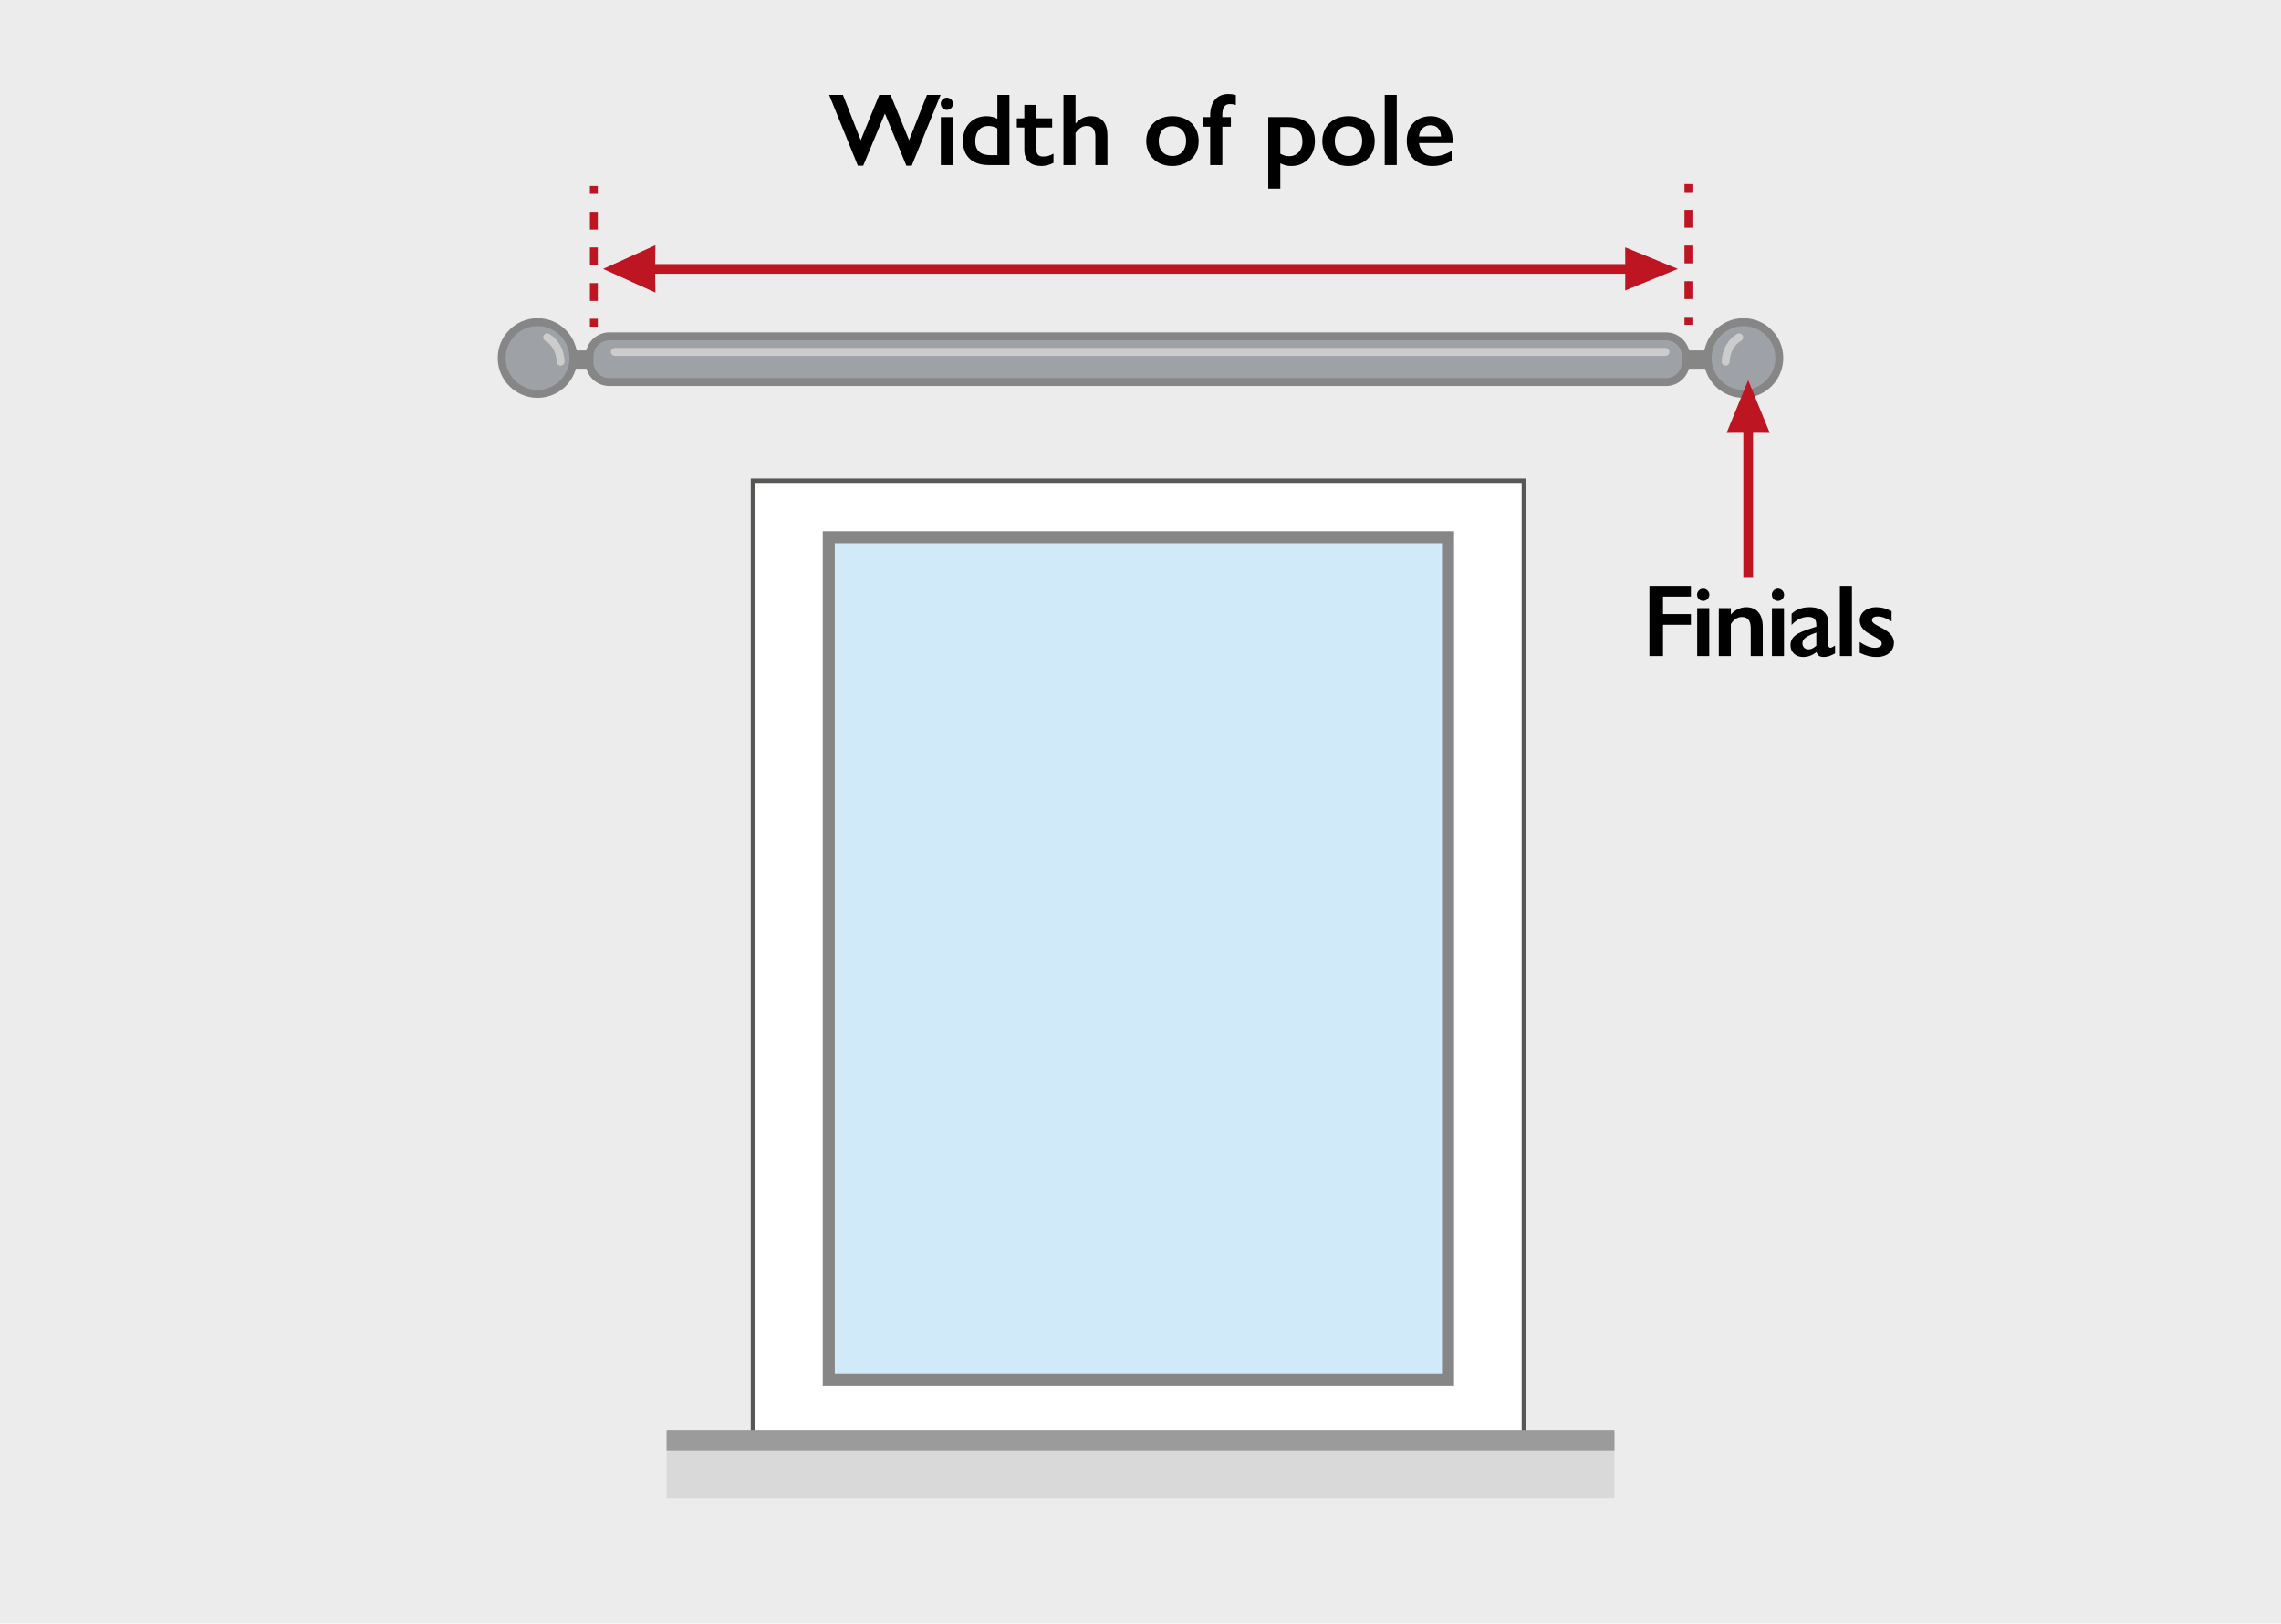
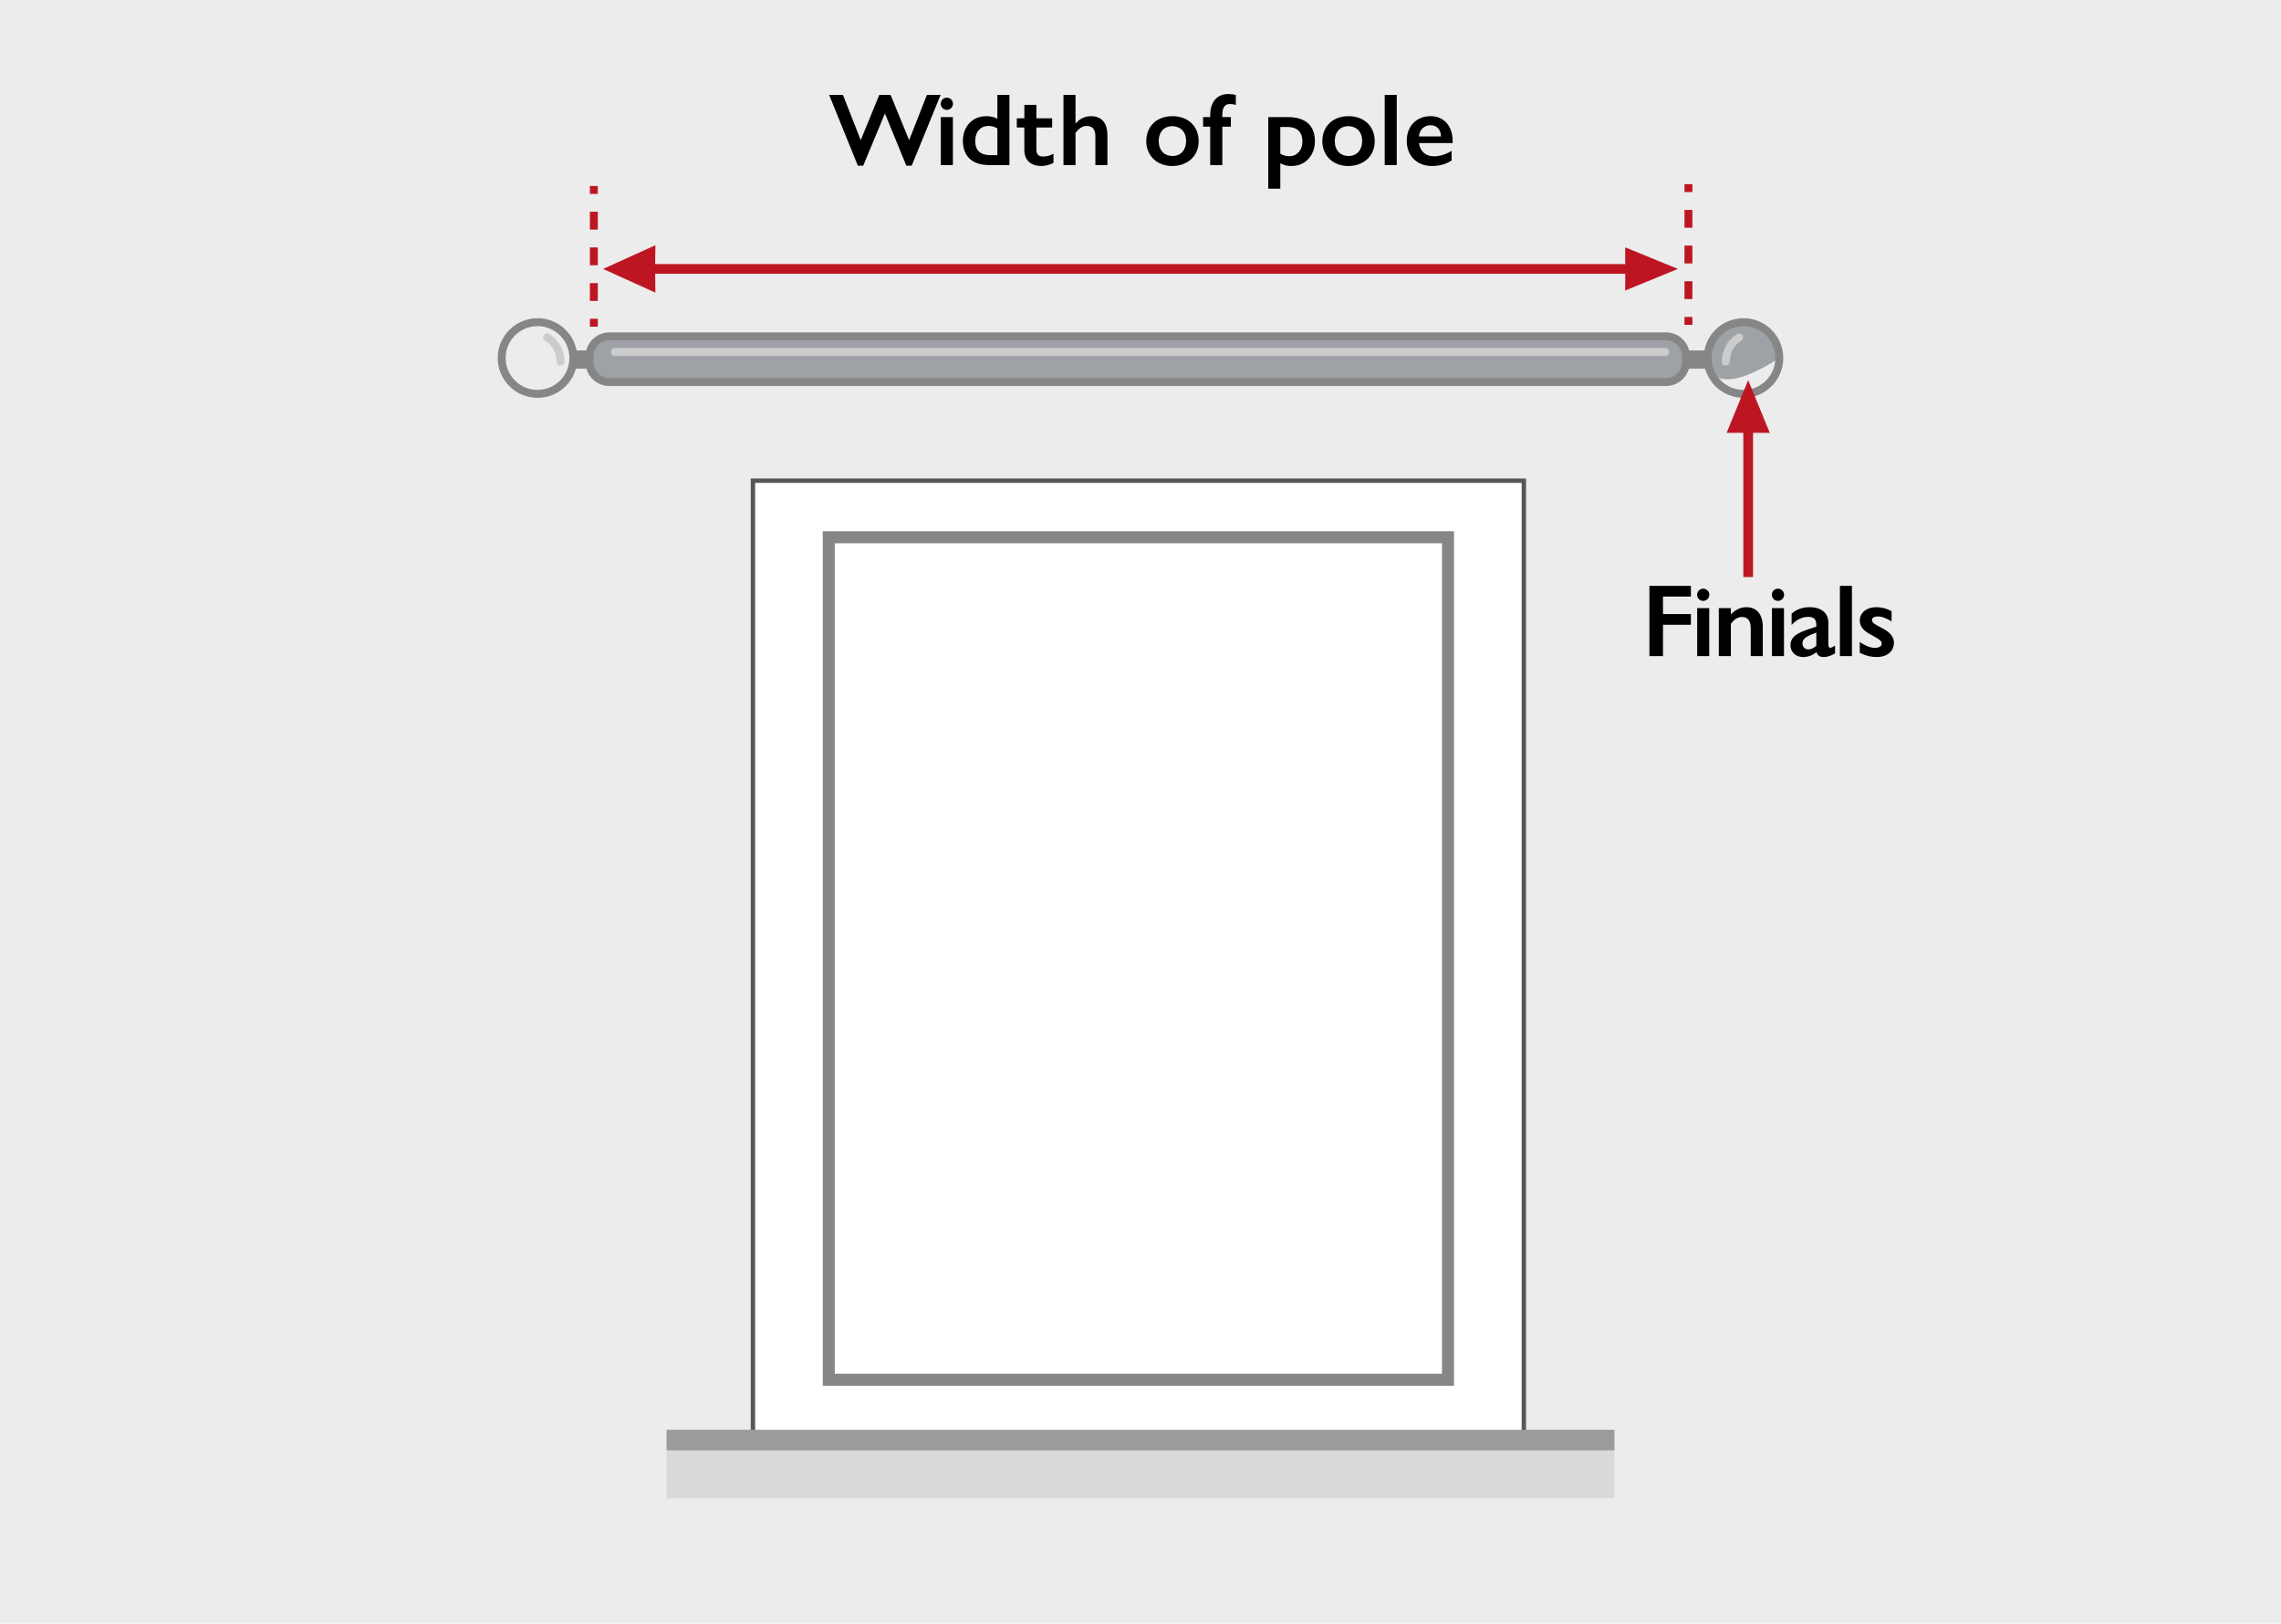
<svg xmlns="http://www.w3.org/2000/svg" xmlns:xlink="http://www.w3.org/1999/xlink" width="288px" height="205px" viewBox="0 0 288 205" version="1.1">
  <title>Group 30</title>
  <desc>Created with Sketch.</desc>
  <defs>
    <polygon id="path-1" points="0 205 288 205 288 0 0 0" />
  </defs>
  <g id="Page-1" stroke="none" stroke-width="1" fill="none" fill-rule="evenodd">
    <g id="Artboard" transform="translate(-423, -35)">
      <g id="Group-30" transform="translate(423, 35)">
        <polygon id="Fill-1" fill="#ECECEC" points="0 205 288 205 288 0 0 0" />
        <polygon id="Fill-2" fill="#FFFFFF" points="95.066 181.431 192.402 181.431 192.402 60.692 95.066 60.692" />
        <path d="M95.343,181.155 L192.126,181.155 L192.126,60.969 L95.343,60.969 L95.343,181.155 Z M94.79,181.708 L192.679,181.708 L192.679,60.416 L94.79,60.416 L94.79,181.708 Z" id="Fill-3" fill="#575756" />
        <polygon id="Fill-4" fill="#D9D9D9" points="84.163 189.182 203.838 189.182 203.838 180.928 84.163 180.928" />
        <polygon id="Fill-5" fill="#9C9B9B" points="84.163 183.129 203.838 183.129 203.838 180.534 84.163 180.534" />
-         <polygon id="Fill-6" fill="#D0EAFA" points="104.64 174.217 182.828 174.217 182.828 67.839 104.64 67.839" />
        <path d="M105.398,173.459 L182.069,173.459 L182.069,68.598 L105.398,68.598 L105.398,173.459 Z M103.882,174.976 L183.587,174.976 L183.587,67.081 L103.882,67.081 L103.882,174.976 Z" id="Fill-7" fill="#868686" />
        <g id="Group-29">
          <path d="M210.354,48.239 L76.933,48.239 C75.552,48.239 74.433,47.12 74.433,45.739 L74.433,44.971 C74.433,43.591 75.552,42.471 76.933,42.471 L210.354,42.471 C211.735,42.471 212.854,43.591 212.854,44.971 L212.854,45.739 C212.854,47.12 211.735,48.239 210.354,48.239" id="Fill-8" fill="#9EA1A6" />
          <path d="M210.354,48.239 L76.933,48.239 C75.552,48.239 74.433,47.12 74.433,45.739 L74.433,44.971 C74.433,43.591 75.552,42.471 76.933,42.471 L210.354,42.471 C211.735,42.471 212.854,43.591 212.854,44.971 L212.854,45.739 C212.854,47.12 211.735,48.239 210.354,48.239 Z" id="Stroke-10" stroke="#868686" />
          <mask id="mask-2" fill="white">
            <use xlink:href="#path-1" />
          </mask>
          <g id="Clip-13" />
          <polygon id="Fill-12" fill="#868686" mask="url(#mask-2)" points="71.95 46.555 74.257 46.555 74.257 44.248 71.95 44.248" />
          <polygon id="Fill-14" fill="#868686" mask="url(#mask-2)" points="212.677 46.555 216.138 46.555 216.138 44.248 212.677 44.248" />
-           <path d="M72.394,45.205 C72.394,47.705 70.368,49.731 67.868,49.731 C65.369,49.731 63.342,47.705 63.342,45.205 C63.342,42.705 65.369,40.679 67.868,40.679 C70.368,40.679 72.394,42.705 72.394,45.205" id="Fill-15" fill="#9EA1A6" mask="url(#mask-2)" />
          <path d="M72.394,45.205 C72.394,47.705 70.368,49.731 67.868,49.731 C65.369,49.731 63.342,47.705 63.342,45.205 C63.342,42.705 65.369,40.679 67.868,40.679 C70.368,40.679 72.394,42.705 72.394,45.205 Z" id="Stroke-16" stroke="#868686" mask="url(#mask-2)" />
-           <path d="M224.657,45.205 C224.657,47.705 222.631,49.731 220.132,49.731 C217.632,49.731 215.605,47.705 215.605,45.205 C215.605,42.705 217.632,40.679 220.132,40.679 C222.631,40.679 224.657,42.705 224.657,45.205" id="Fill-17" fill="#9EA1A6" mask="url(#mask-2)" />
+           <path d="M224.657,45.205 C217.632,49.731 215.605,47.705 215.605,45.205 C215.605,42.705 217.632,40.679 220.132,40.679 C222.631,40.679 224.657,42.705 224.657,45.205" id="Fill-17" fill="#9EA1A6" mask="url(#mask-2)" />
          <path d="M224.657,45.205 C224.657,47.705 222.631,49.731 220.132,49.731 C217.632,49.731 215.605,47.705 215.605,45.205 C215.605,42.705 217.632,40.679 220.132,40.679 C222.631,40.679 224.657,42.705 224.657,45.205 Z" id="Stroke-18" stroke="#868686" mask="url(#mask-2)" />
          <path d="M210.282,44.932 L77.63,44.932 C77.353,44.932 77.13,44.708 77.13,44.432 C77.13,44.156 77.353,43.932 77.63,43.932 L210.282,43.932 C210.558,43.932 210.782,44.156 210.782,44.432 C210.782,44.708 210.558,44.932 210.282,44.932" id="Fill-19" fill="#CCCCCC" mask="url(#mask-2)" />
          <path d="M217.885,46.163 C217.885,46.163 217.874,46.163 217.868,46.163 C217.593,46.154 217.376,45.923 217.385,45.647 C217.435,44.136 218.165,42.833 219.34,42.163 C219.579,42.028 219.885,42.11 220.023,42.35 C220.159,42.59 220.075,42.896 219.836,43.033 C218.965,43.529 218.422,44.518 218.385,45.679 C218.376,45.95 218.154,46.163 217.885,46.163" id="Fill-20" fill="#CCCCCC" mask="url(#mask-2)" />
          <path d="M70.785,46.163 C70.516,46.163 70.294,45.95 70.285,45.679 C70.248,44.518 69.705,43.529 68.834,43.033 C68.595,42.896 68.511,42.59 68.647,42.35 C68.785,42.11 69.091,42.028 69.33,42.163 C70.505,42.833 71.235,44.136 71.285,45.647 C71.294,45.923 71.077,46.154 70.802,46.163 C70.796,46.163 70.79,46.163 70.785,46.163" id="Fill-21" fill="#CCCCCC" mask="url(#mask-2)" />
          <polygon id="Fill-22" fill="#BD1622" mask="url(#mask-2)" points="76.145 33.956 82.749 36.949 82.722 34.569 205.206 34.569 205.196 36.682 211.854 33.956 205.196 31.23 205.206 33.343 82.721 33.343 82.749 30.963" />
          <path d="M74.98,41.25 L74.98,40.25" id="Stroke-23" stroke="#BD1622" mask="url(#mask-2)" />
          <path d="M74.98,37.998 L74.98,25.611" id="Stroke-24" stroke="#BD1622" stroke-dasharray="2.252,2.252" mask="url(#mask-2)" />
          <path d="M74.98,24.484 L74.98,23.484" id="Stroke-25" stroke="#BD1622" mask="url(#mask-2)" />
          <path d="M213.182,41.016 L213.182,40.016" id="Stroke-26" stroke="#BD1622" mask="url(#mask-2)" />
          <path d="M213.182,37.764 L213.182,25.377" id="Stroke-27" stroke="#BD1622" stroke-dasharray="2.252,2.252" mask="url(#mask-2)" />
          <path d="M213.182,24.25 L213.182,23.25" id="Stroke-28" stroke="#BD1622" mask="url(#mask-2)" />
        </g>
        <path d="M104.686,11.977 L106.428,11.977 L108.677,17.697 L111.017,11.977 L112.447,11.977 L114.787,17.697 L117.036,11.977 L118.765,11.977 L115.112,20.921 L114.436,20.921 L111.732,14.33 L108.989,20.921 L108.313,20.921 L104.686,11.977 Z M119.545,12.328 C119.974,12.328 120.325,12.679 120.325,13.095 C120.325,13.524 119.974,13.875 119.545,13.875 C119.103,13.875 118.778,13.498 118.778,13.095 C118.778,12.705 119.103,12.328 119.545,12.328 Z M118.791,14.785 L120.312,14.785 L120.312,20.843 L118.791,20.843 L118.791,14.785 Z M123.133,17.801 C123.133,18.997 123.77,19.595 125.109,19.595 L125.928,19.595 L125.928,16.215 C125.564,15.994 125.2,15.903 124.784,15.903 C123.835,15.903 123.133,16.605 123.133,17.801 Z M125.928,11.977 L127.449,11.977 L127.449,20.843 L124.888,20.843 C122.405,20.843 121.573,19.374 121.573,17.788 C121.573,15.942 122.808,14.668 124.524,14.668 C125.083,14.668 125.525,14.785 125.928,14.993 L125.928,11.977 Z M130.855,16.098 L130.855,18.893 C130.855,19.53 131.193,19.764 131.674,19.764 C132.181,19.764 132.532,19.673 133.013,19.4 L133.013,20.57 C132.493,20.817 132.025,20.96 131.466,20.96 C130.205,20.96 129.334,20.271 129.334,18.945 L129.334,16.098 L128.385,16.098 L128.385,14.941 L129.334,14.941 L129.334,13.238 L130.855,13.238 L130.855,14.941 L132.844,14.941 L132.844,16.098 L130.855,16.098 Z M137.745,14.668 C139.188,14.668 139.825,15.643 139.825,17.086 L139.825,20.843 L138.304,20.843 L138.304,17.216 C138.304,16.345 137.927,15.903 137.238,15.903 C136.705,15.903 136.289,16.137 135.795,16.774 L135.795,20.843 L134.274,20.843 L134.274,11.977 L135.795,11.977 L135.795,15.604 C136.328,14.993 136.978,14.668 137.745,14.668 Z M147.989,15.929 C147.014,15.929 146.299,16.644 146.299,17.814 C146.299,18.997 147.027,19.699 148.041,19.699 C149.081,19.699 149.757,18.932 149.757,17.814 C149.757,16.54 148.951,15.929 147.989,15.929 Z M148.041,14.668 C150.017,14.668 151.343,15.955 151.343,17.814 C151.343,19.894 149.731,20.96 148.015,20.96 C145.844,20.96 144.726,19.413 144.726,17.84 C144.726,16.033 145.961,14.668 148.041,14.668 Z M155.087,11.873 C155.425,11.873 155.75,11.912 156.036,11.99 L156.036,13.251 C155.802,13.173 155.542,13.134 155.308,13.134 C154.697,13.134 154.333,13.485 154.333,14.525 L154.333,14.785 L155.412,14.785 L155.412,15.994 L154.333,15.994 L154.333,20.843 L152.799,20.843 L152.799,15.994 L151.902,15.994 L151.902,14.785 L152.799,14.785 L152.799,14.564 C152.799,12.861 153.67,11.873 155.087,11.873 Z M166.02,17.84 C166.02,19.517 164.915,20.96 163.056,20.96 C162.549,20.96 162.25,20.908 161.652,20.622 L161.652,23.82 L160.131,23.82 L160.131,14.785 L162.601,14.785 C164.551,14.785 166.02,15.604 166.02,17.84 Z M161.652,16.033 L161.652,19.4 C161.964,19.608 162.393,19.725 162.796,19.725 C163.758,19.725 164.447,18.958 164.447,17.879 C164.447,16.683 163.784,16.033 162.575,16.033 L161.652,16.033 Z M170.219,15.929 C169.244,15.929 168.529,16.644 168.529,17.814 C168.529,18.997 169.257,19.699 170.271,19.699 C171.311,19.699 171.987,18.932 171.987,17.814 C171.987,16.54 171.181,15.929 170.219,15.929 Z M170.271,14.668 C172.247,14.668 173.573,15.955 173.573,17.814 C173.573,19.894 171.961,20.96 170.245,20.96 C168.074,20.96 166.956,19.413 166.956,17.84 C166.956,16.033 168.191,14.668 170.271,14.668 Z M174.834,11.977 L176.355,11.977 L176.355,20.843 L174.834,20.843 L174.834,11.977 Z M180.645,14.668 C182.192,14.668 183.414,15.786 183.414,17.827 L183.414,18.061 L179.163,18.061 C179.267,19.062 179.995,19.738 181.035,19.738 C181.815,19.738 182.595,19.478 183.284,19.049 L183.284,20.271 C182.517,20.752 181.724,20.96 180.775,20.96 C178.968,20.96 177.616,19.738 177.616,17.775 C177.616,15.981 178.773,14.668 180.645,14.668 Z M179.163,17.229 L181.945,17.229 C181.906,16.345 181.425,15.812 180.606,15.812 C179.8,15.812 179.202,16.41 179.163,17.229 Z" id="Widthofpole" fill="#000000" fill-rule="nonzero" />
        <path d="M208.256,73.977 L213.495,73.977 L213.495,75.329 L209.972,75.329 L209.972,77.539 L213.495,77.539 L213.495,78.891 L209.972,78.891 L209.972,82.843 L208.256,82.843 L208.256,73.977 Z M215.042,74.328 C215.471,74.328 215.822,74.679 215.822,75.095 C215.822,75.524 215.471,75.875 215.042,75.875 C214.6,75.875 214.275,75.498 214.275,75.095 C214.275,74.705 214.6,74.328 215.042,74.328 Z M214.288,76.785 L215.809,76.785 L215.809,82.843 L214.288,82.843 L214.288,76.785 Z M220.476,76.668 C221.88,76.668 222.569,77.643 222.569,79.164 L222.569,82.843 L221.048,82.843 L221.048,79.32 C221.048,78.228 220.554,77.903 219.93,77.903 C219.41,77.903 218.929,78.202 218.539,78.787 L218.539,82.843 L217.018,82.843 L217.018,76.785 L218.539,76.785 L218.539,77.591 C219.111,76.954 219.826,76.668 220.476,76.668 Z M224.48,74.328 C224.909,74.328 225.26,74.679 225.26,75.095 C225.26,75.524 224.909,75.875 224.48,75.875 C224.038,75.875 223.713,75.498 223.713,75.095 C223.713,74.705 224.038,74.328 224.48,74.328 Z M223.726,76.785 L225.247,76.785 L225.247,82.843 L223.726,82.843 L223.726,76.785 Z M228.497,76.668 C230.005,76.668 230.85,77.448 230.85,78.605 L230.85,81.387 C230.85,81.621 230.902,81.79 231.097,81.79 C231.24,81.79 231.422,81.699 231.695,81.517 L231.695,82.505 C231.149,82.817 230.707,82.96 230.252,82.96 C229.771,82.96 229.472,82.778 229.355,82.336 C228.822,82.765 228.263,82.96 227.652,82.96 C226.677,82.96 226.066,82.297 226.066,81.465 C226.066,80.113 227.509,79.71 229.329,79.125 L229.329,78.878 C229.329,78.137 228.952,77.89 228.289,77.89 C227.561,77.89 226.82,78.228 226.209,78.917 L226.209,77.5 C226.807,76.928 227.587,76.668 228.497,76.668 Z M227.574,81.231 C227.574,81.673 227.886,81.998 228.341,81.998 C228.666,81.998 229.004,81.829 229.329,81.53 L229.329,79.879 C228.133,80.308 227.574,80.633 227.574,81.231 Z M232.306,73.977 L233.827,73.977 L233.827,82.843 L232.306,82.843 L232.306,73.977 Z M234.815,78.332 C234.815,77.409 235.634,76.668 236.908,76.668 C237.571,76.668 238.234,76.837 238.832,77.175 L238.832,78.462 C238.117,78.033 237.61,77.838 237.077,77.838 C236.57,77.838 236.362,78.046 236.362,78.267 C236.362,78.54 236.44,78.696 237.506,79.242 C238.403,79.697 239.131,80.243 239.131,81.179 C239.131,82.037 238.481,82.96 236.947,82.96 C236.284,82.96 235.738,82.856 234.815,82.44 L234.815,81.062 C235.439,81.504 236.141,81.803 236.7,81.803 C237.311,81.803 237.584,81.556 237.584,81.296 C237.584,80.945 237.428,80.802 236.271,80.165 C235.309,79.671 234.815,79.125 234.815,78.332 Z" id="Finials" fill="#000000" fill-rule="nonzero" />
        <polygon id="Fill-25" fill="#BD1622" points="220.113 72.861 221.34 72.858 221.34 54.648 223.452 54.658 220.726 48 218 54.658 220.113 54.648" />
      </g>
    </g>
  </g>
</svg>